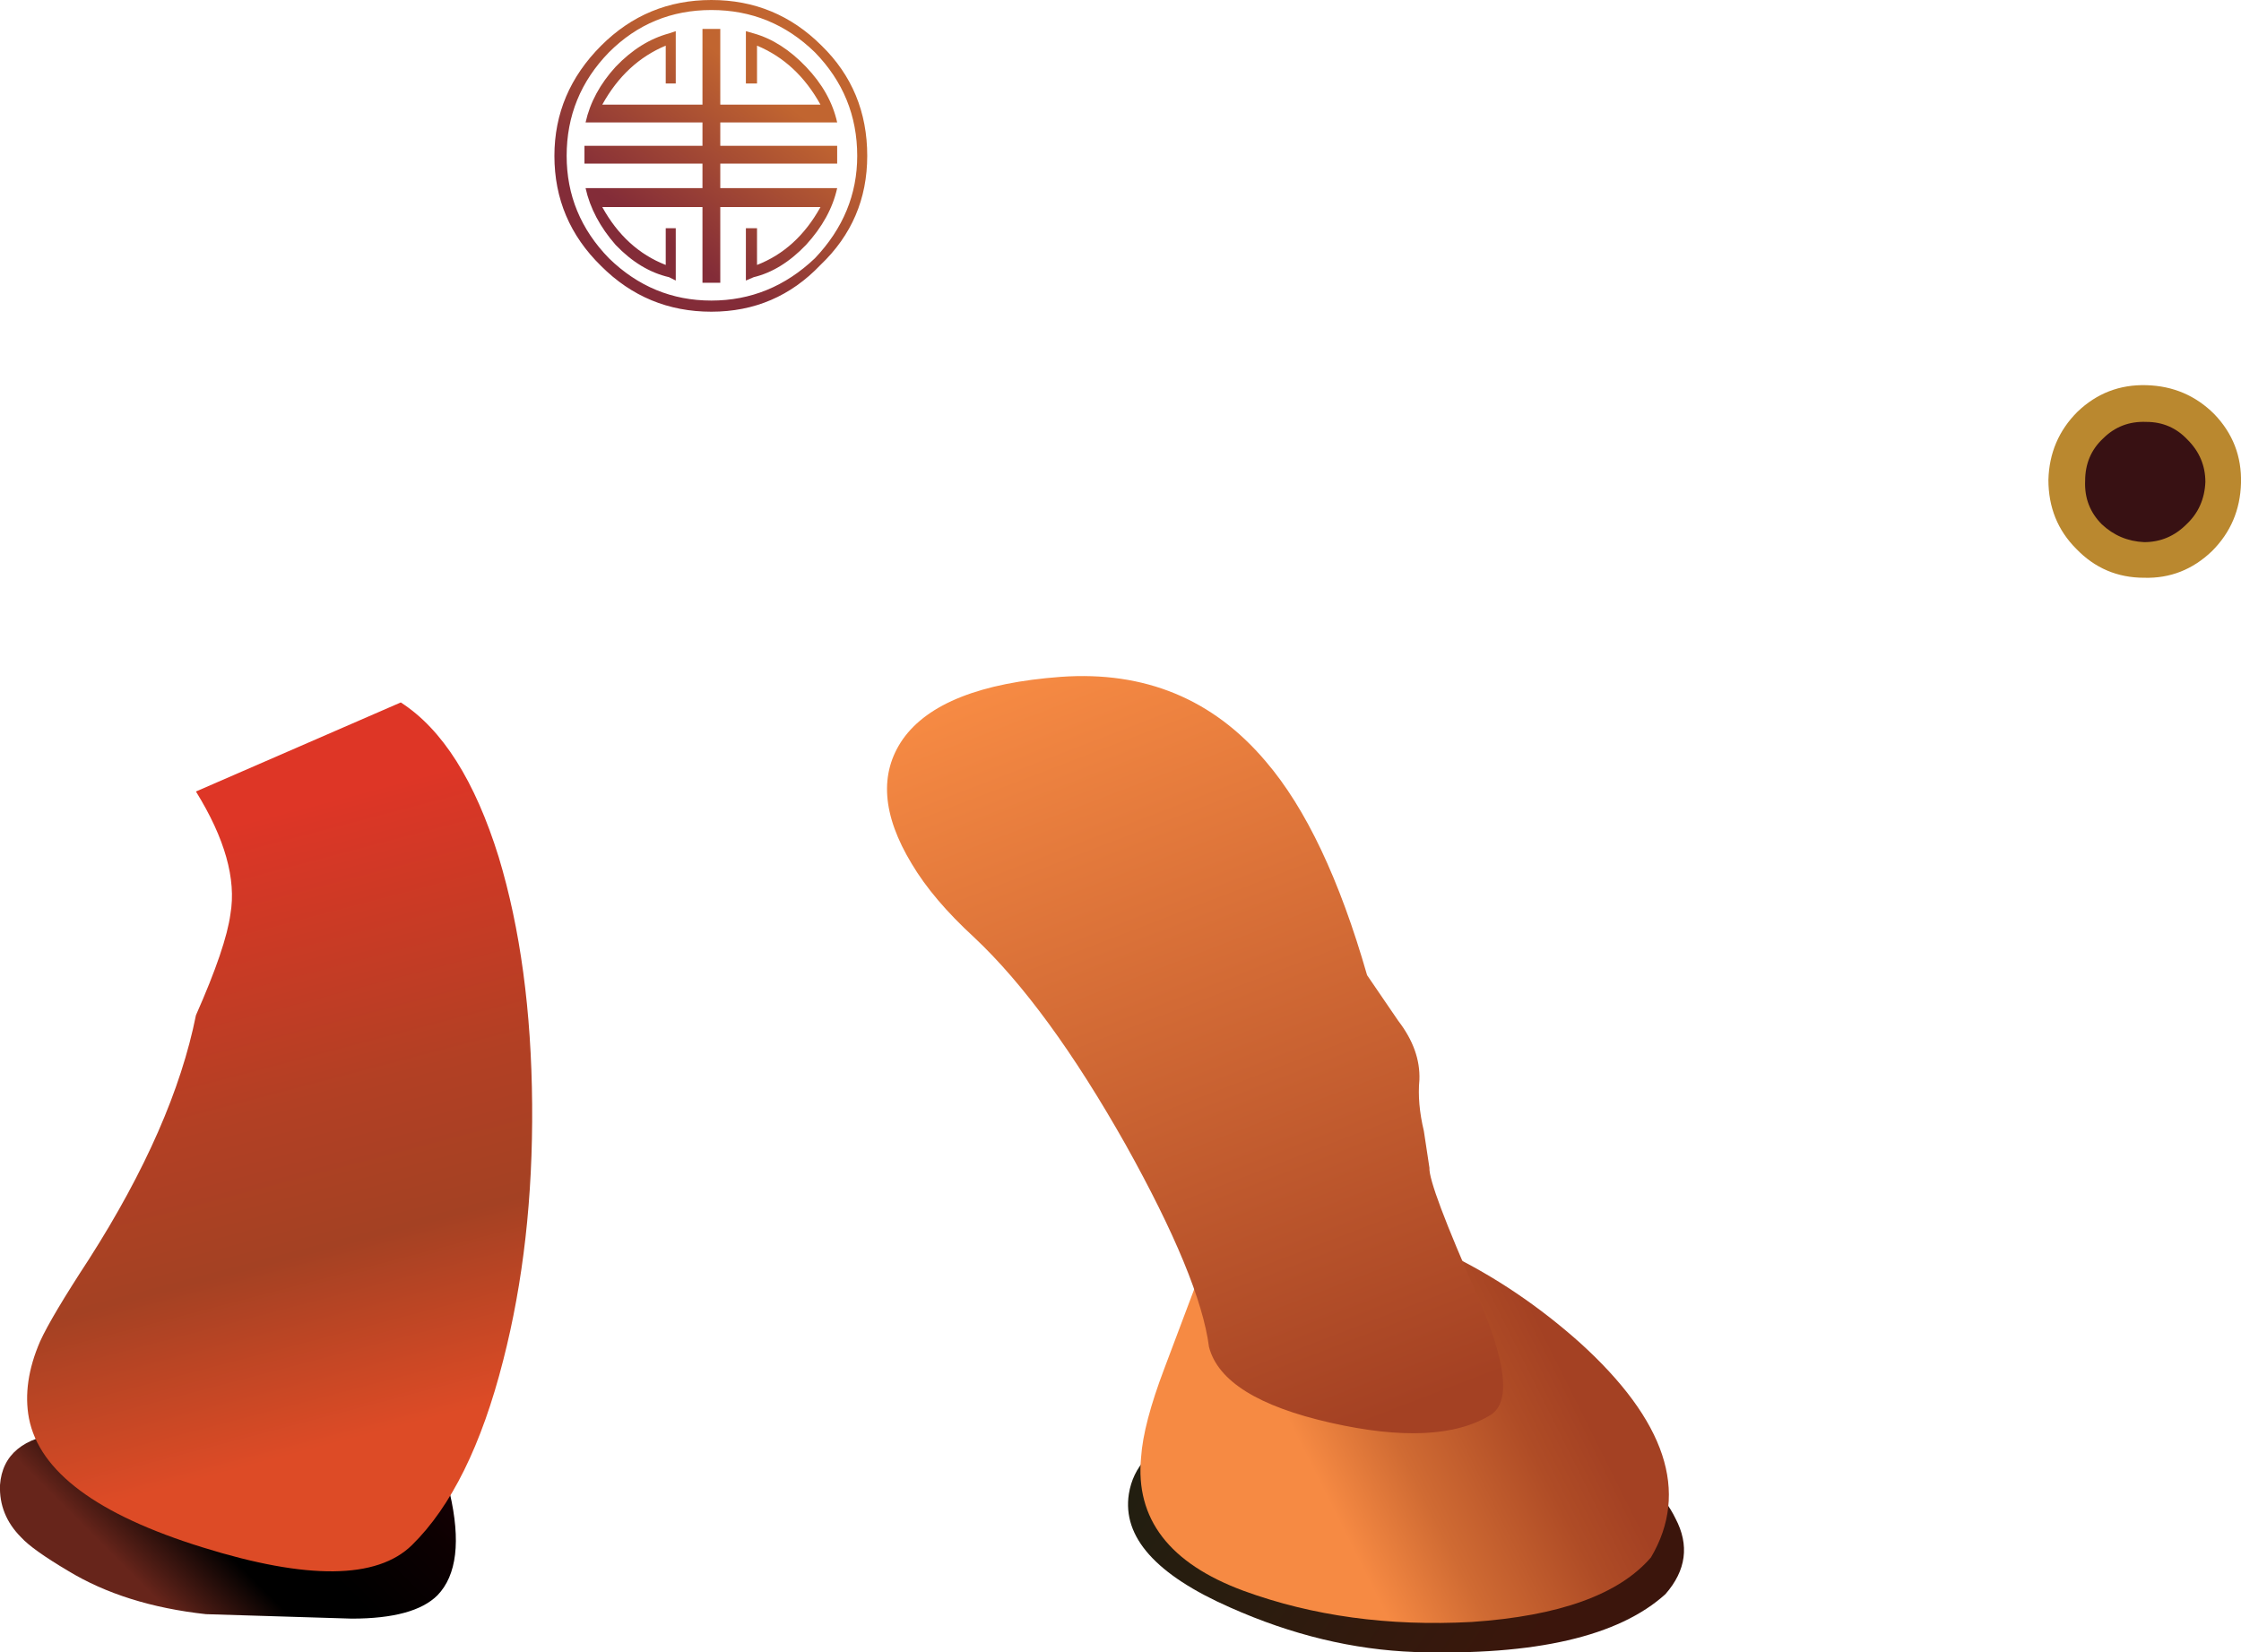
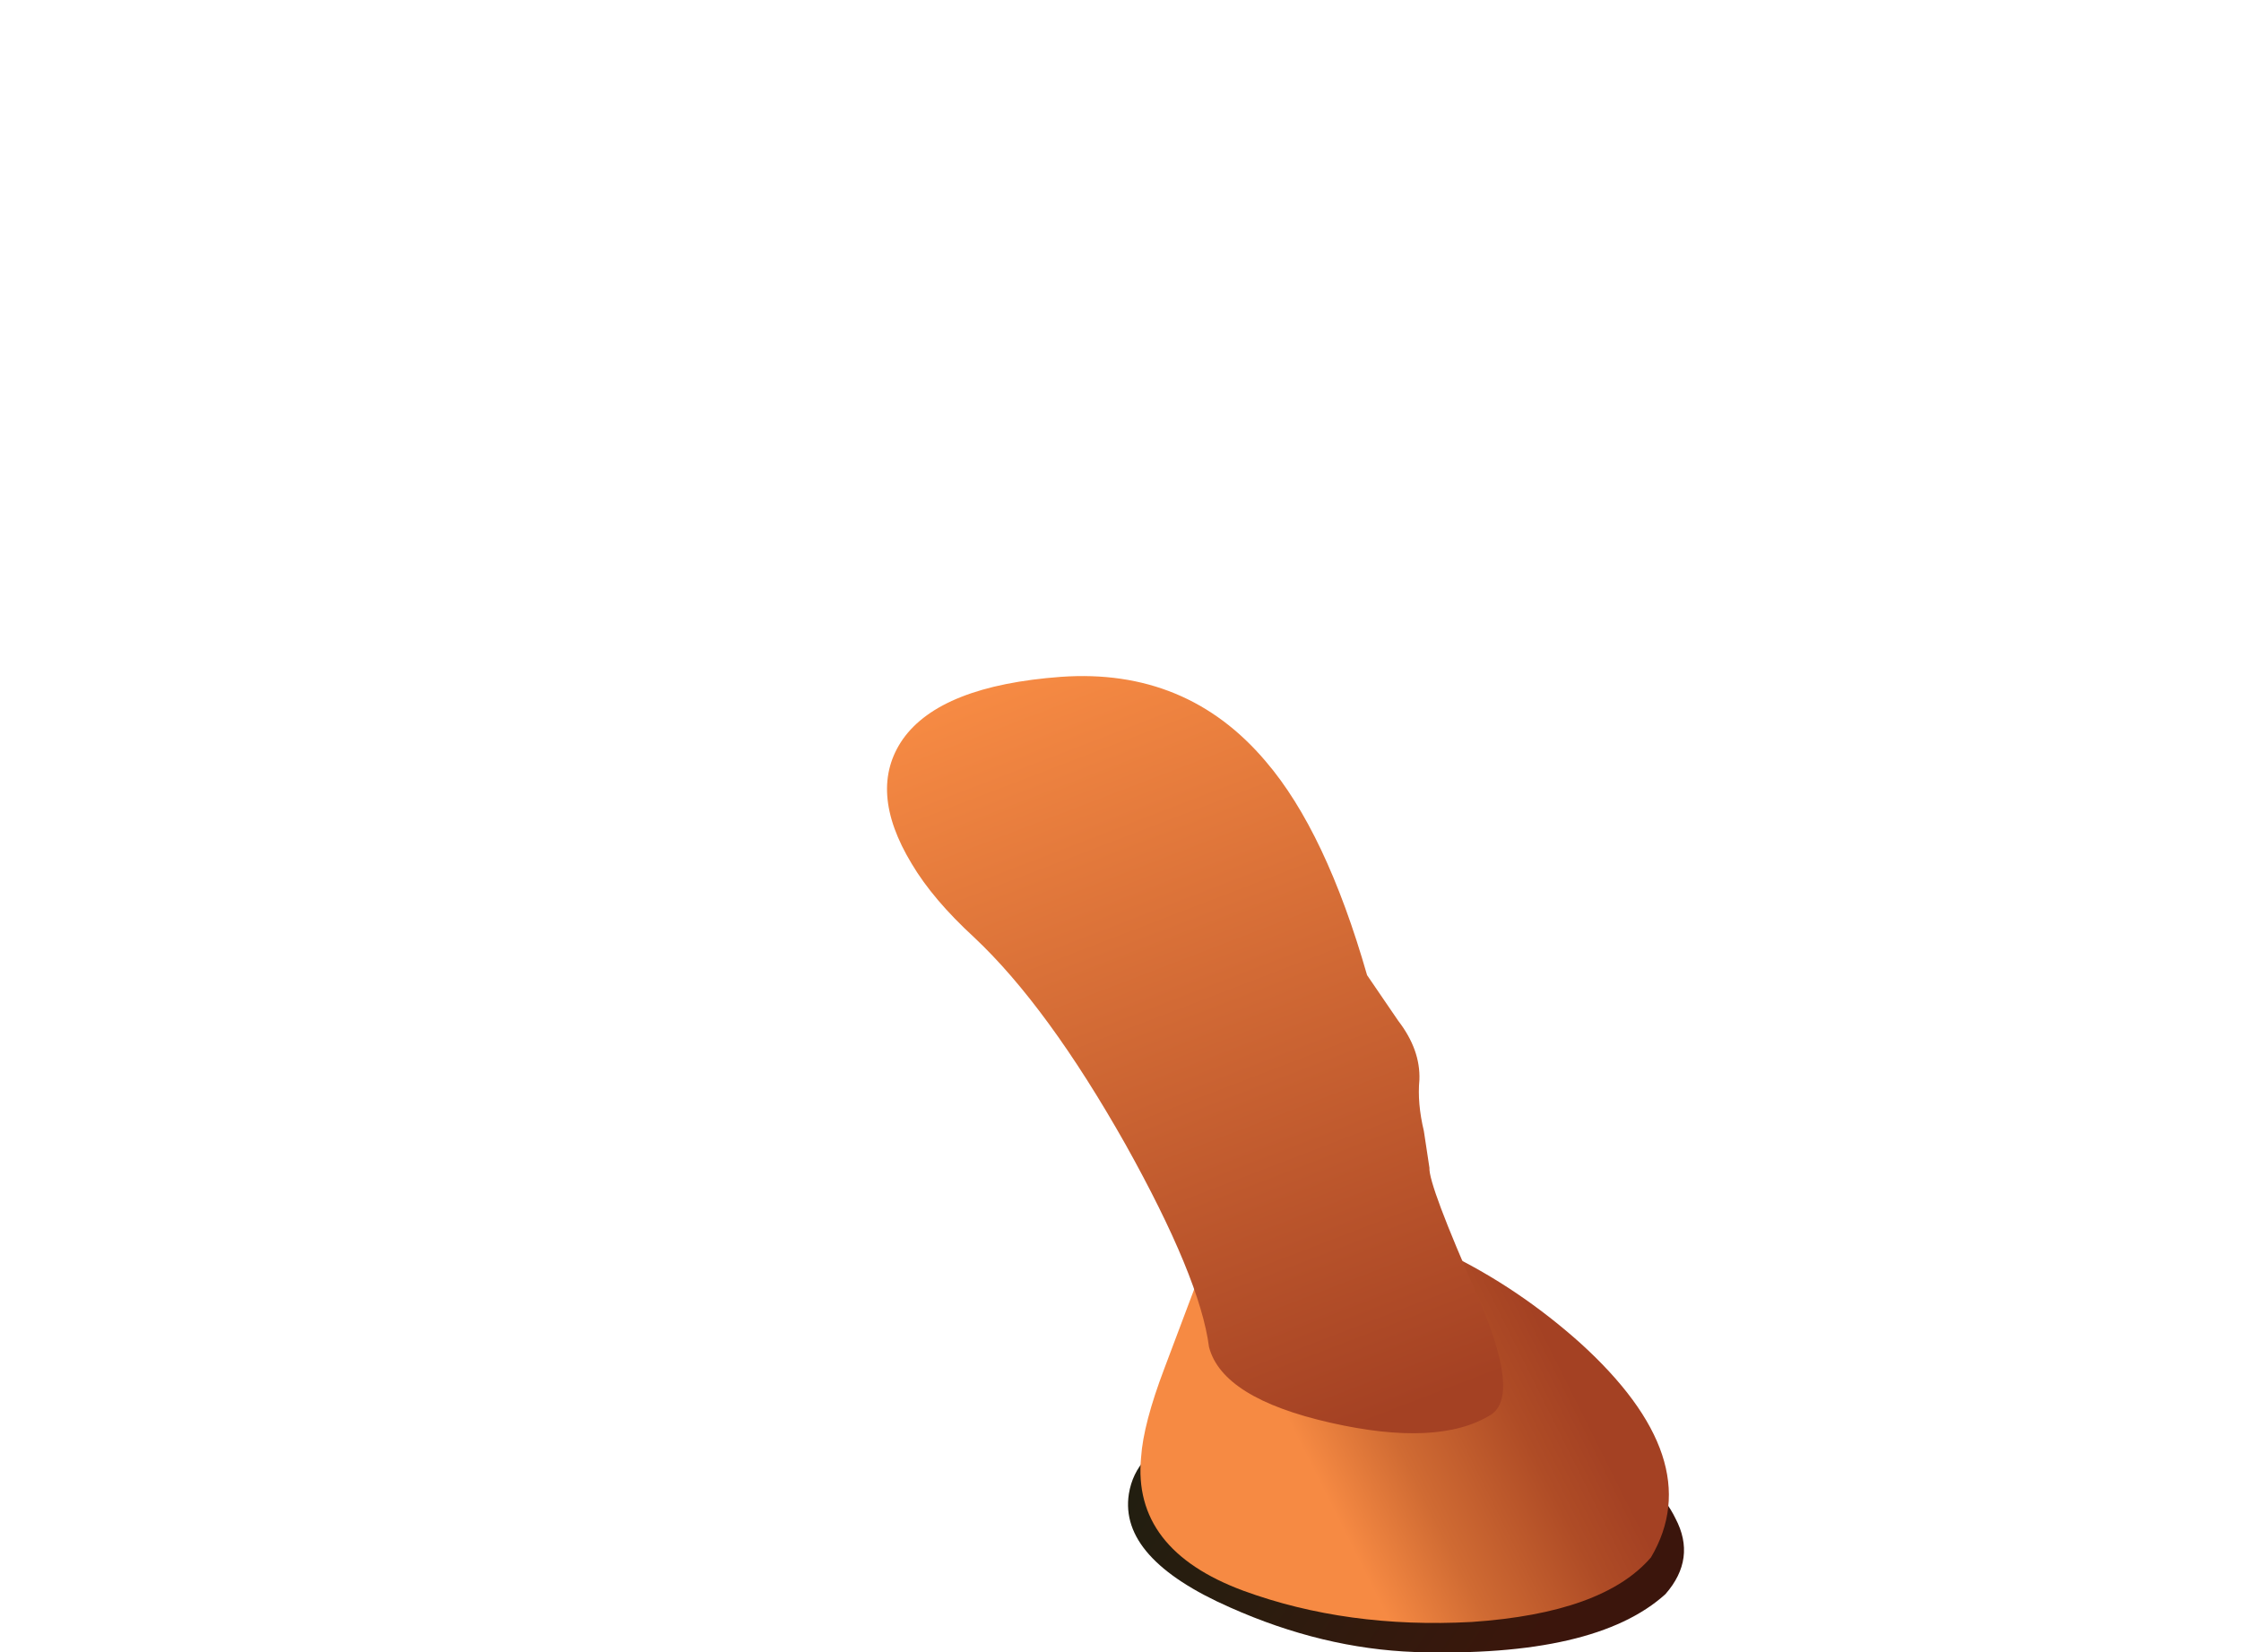
<svg xmlns="http://www.w3.org/2000/svg" height="74.2px" width="100.65px">
  <g transform="matrix(1.0, 0.0, 0.0, 1.0, -38.35, -77.9)">
-     <path d="M130.35 99.45 Q130.4 97.65 131.65 96.4 132.95 95.15 134.75 95.2 136.55 95.25 137.8 96.5 139.05 97.8 139.0 99.6 138.95 101.4 137.7 102.65 136.4 103.9 134.65 103.85 132.85 103.85 131.6 102.55 130.35 101.3 130.35 99.45" fill="#ba882f" fill-rule="evenodd" stroke="none" />
-     <path d="M132.0 99.5 Q132.0 98.35 132.8 97.6 133.6 96.8 134.75 96.85 135.85 96.85 136.6 97.65 137.4 98.45 137.4 99.55 137.35 100.7 136.55 101.45 135.75 102.25 134.65 102.25 133.55 102.2 132.75 101.45 131.95 100.65 132.0 99.5" fill="#381113" fill-rule="evenodd" stroke="none" />
    <path d="M101.9 152.1 Q97.75 151.95 93.6 150.1 88.6 147.9 89.05 145.0 89.35 143.15 91.5 142.35 92.7 141.85 95.25 141.65 L104.4 142.25 107.65 142.9 110.9 143.75 Q112.8 144.45 113.6 146.1 114.55 147.9 113.15 149.5 110.0 152.35 101.9 152.1" fill="url(#gradient0)" fill-rule="evenodd" stroke="none" />
    <path d="M104.45 150.75 Q98.85 151.05 94.2 149.35 89.2 147.5 89.6 143.35 89.7 141.85 90.65 139.35 L92.25 135.1 96.65 132.05 Q103.8 133.3 109.3 138.2 115.1 143.45 112.5 147.85 110.35 150.35 104.45 150.75" fill="url(#gradient1)" fill-rule="evenodd" stroke="none" />
    <path d="M78.9 111.1 Q80.6 108.7 86.0 108.3 91.65 107.9 95.2 112.1 97.9 115.25 99.75 121.7 L101.15 123.75 Q102.15 125.05 102.1 126.4 102.0 127.45 102.3 128.7 L102.55 130.35 Q102.5 131.1 104.75 136.2 106.65 140.6 105.3 141.45 102.95 142.9 98.1 141.8 93.25 140.7 92.65 138.4 92.25 135.3 88.9 129.3 85.4 123.1 82.1 120.0 80.25 118.3 79.3 116.7 77.3 113.4 78.9 111.1" fill="url(#gradient2)" fill-rule="evenodd" stroke="none" />
-     <path d="M69.9 79.2 L70.7 79.2 70.7 82.6 75.2 82.6 Q74.15 80.7 72.35 79.95 L72.35 81.65 71.85 81.65 71.85 79.3 72.2 79.4 Q73.45 79.75 74.55 80.9 75.65 82.05 75.95 83.4 L70.7 83.4 70.7 84.45 75.95 84.45 75.95 85.25 70.7 85.25 70.7 86.35 75.95 86.35 Q75.65 87.7 74.55 88.9 73.45 90.05 72.2 90.35 L71.85 90.5 71.85 88.15 72.35 88.15 72.35 89.8 Q74.15 89.1 75.2 87.2 L70.7 87.2 70.7 90.6 69.9 90.6 69.9 87.2 65.4 87.2 Q66.45 89.1 68.25 89.8 L68.25 88.15 68.7 88.15 68.7 90.5 68.4 90.35 Q67.1 90.05 66.0 88.9 64.95 87.7 64.65 86.35 L69.9 86.35 69.9 85.25 64.6 85.25 64.6 84.45 69.9 84.45 69.9 83.4 64.65 83.4 Q64.95 82.05 66.0 80.9 67.1 79.75 68.4 79.4 L68.7 79.3 68.7 81.65 68.25 81.65 68.25 79.95 Q66.45 80.7 65.4 82.6 L69.9 82.6 69.9 79.2 M65.35 79.95 Q67.4 77.9 70.3 77.9 73.2 77.9 75.25 79.95 77.3 81.95 77.3 84.9 77.3 87.8 75.2 89.8 73.2 91.9 70.3 91.9 67.4 91.9 65.35 89.85 63.25 87.8 63.25 84.9 63.25 82.05 65.35 79.95 M63.8 84.9 Q63.8 87.55 65.7 89.5 67.65 91.4 70.3 91.4 72.95 91.4 74.95 89.5 76.85 87.5 76.85 84.9 76.85 82.2 74.95 80.25 73.0 78.35 70.3 78.35 67.6 78.35 65.7 80.25 63.8 82.2 63.8 84.9" fill="url(#gradient3)" fill-rule="evenodd" stroke="none" />
-     <path d="M45.45 142.35 L58.55 144.95 Q59.3 148.2 58.0 149.55 56.95 150.6 54.15 150.6 L47.6 150.4 Q43.95 150.0 41.4 148.45 39.8 147.5 39.3 146.95 38.3 145.95 38.35 144.6 38.5 142.55 41.2 142.25 L45.45 142.35" fill="url(#gradient4)" fill-rule="evenodd" stroke="none" />
-     <path d="M47.15 113.45 L56.35 109.45 Q59.15 111.25 60.75 116.4 62.2 121.2 62.25 127.5 62.3 133.75 60.95 139.0 59.5 144.7 56.85 147.3 54.5 149.6 47.45 147.4 40.35 145.2 39.65 141.6 39.35 140.0 40.15 138.15 40.65 137.05 42.35 134.45 46.15 128.5 47.15 123.5 48.5 120.45 48.7 118.95 49.1 116.6 47.15 113.45" fill="url(#gradient5)" fill-rule="evenodd" stroke="none" />
  </g>
  <defs>
    <linearGradient gradientTransform="matrix(0.012, 0.008, 0.008, -0.012, 101.45, 146.5)" gradientUnits="userSpaceOnUse" id="gradient0" spreadMethod="pad" x1="-819.2" x2="819.2">
      <stop offset="0.0" stop-color="#211e10" />
      <stop offset="0.275" stop-color="#291d0f" />
      <stop offset="0.769" stop-color="#39170c" />
      <stop offset="0.824" stop-color="#3b150c" />
    </linearGradient>
    <linearGradient gradientTransform="matrix(-0.008, 0.004, -0.004, -0.008, 101.55, 141.75)" gradientUnits="userSpaceOnUse" id="gradient1" spreadMethod="pad" x1="-819.2" x2="819.2">
      <stop offset="0.0" stop-color="#a44123" />
      <stop offset="0.196" stop-color="#af4c26" />
      <stop offset="0.557" stop-color="#d06b33" />
      <stop offset="0.824" stop-color="#f68a43" />
    </linearGradient>
    <linearGradient gradientTransform="matrix(0.01, 0.026, -0.026, 0.01, 96.7, 128.0)" gradientUnits="userSpaceOnUse" id="gradient2" spreadMethod="pad" x1="-819.2" x2="819.2">
      <stop offset="0.0" stop-color="#f68a43" />
      <stop offset="0.808" stop-color="#a44123" />
    </linearGradient>
    <linearGradient gradientTransform="matrix(0.003, -0.004, -0.004, -0.003, 70.15, 85.05)" gradientUnits="userSpaceOnUse" id="gradient3" spreadMethod="pad" x1="-819.2" x2="819.2">
      <stop offset="0.0" stop-color="#832c38" />
      <stop offset="1.0" stop-color="#c16530" />
    </linearGradient>
    <linearGradient gradientTransform="matrix(0.006, -0.006, -0.006, -0.006, 48.9, 145.95)" gradientUnits="userSpaceOnUse" id="gradient4" spreadMethod="pad" x1="-819.2" x2="819.2">
      <stop offset="0.129" stop-color="#67251b" />
      <stop offset="0.396" stop-color="#000000" />
      <stop offset="0.58" stop-color="#000000" />
      <stop offset="0.914" stop-color="#0d0001" />
      <stop offset="1.0" stop-color="#120003" />
    </linearGradient>
    <linearGradient gradientTransform="matrix(-0.005, -0.019, -0.019, 0.005, 50.75, 131.1)" gradientUnits="userSpaceOnUse" id="gradient5" spreadMethod="pad" x1="-819.2" x2="819.2">
      <stop offset="0.129" stop-color="#dd4b26" />
      <stop offset="0.396" stop-color="#a44123" />
      <stop offset="0.604" stop-color="#b24024" />
      <stop offset="0.98" stop-color="#db3626" />
      <stop offset="1.0" stop-color="#de3626" />
    </linearGradient>
  </defs>
</svg>